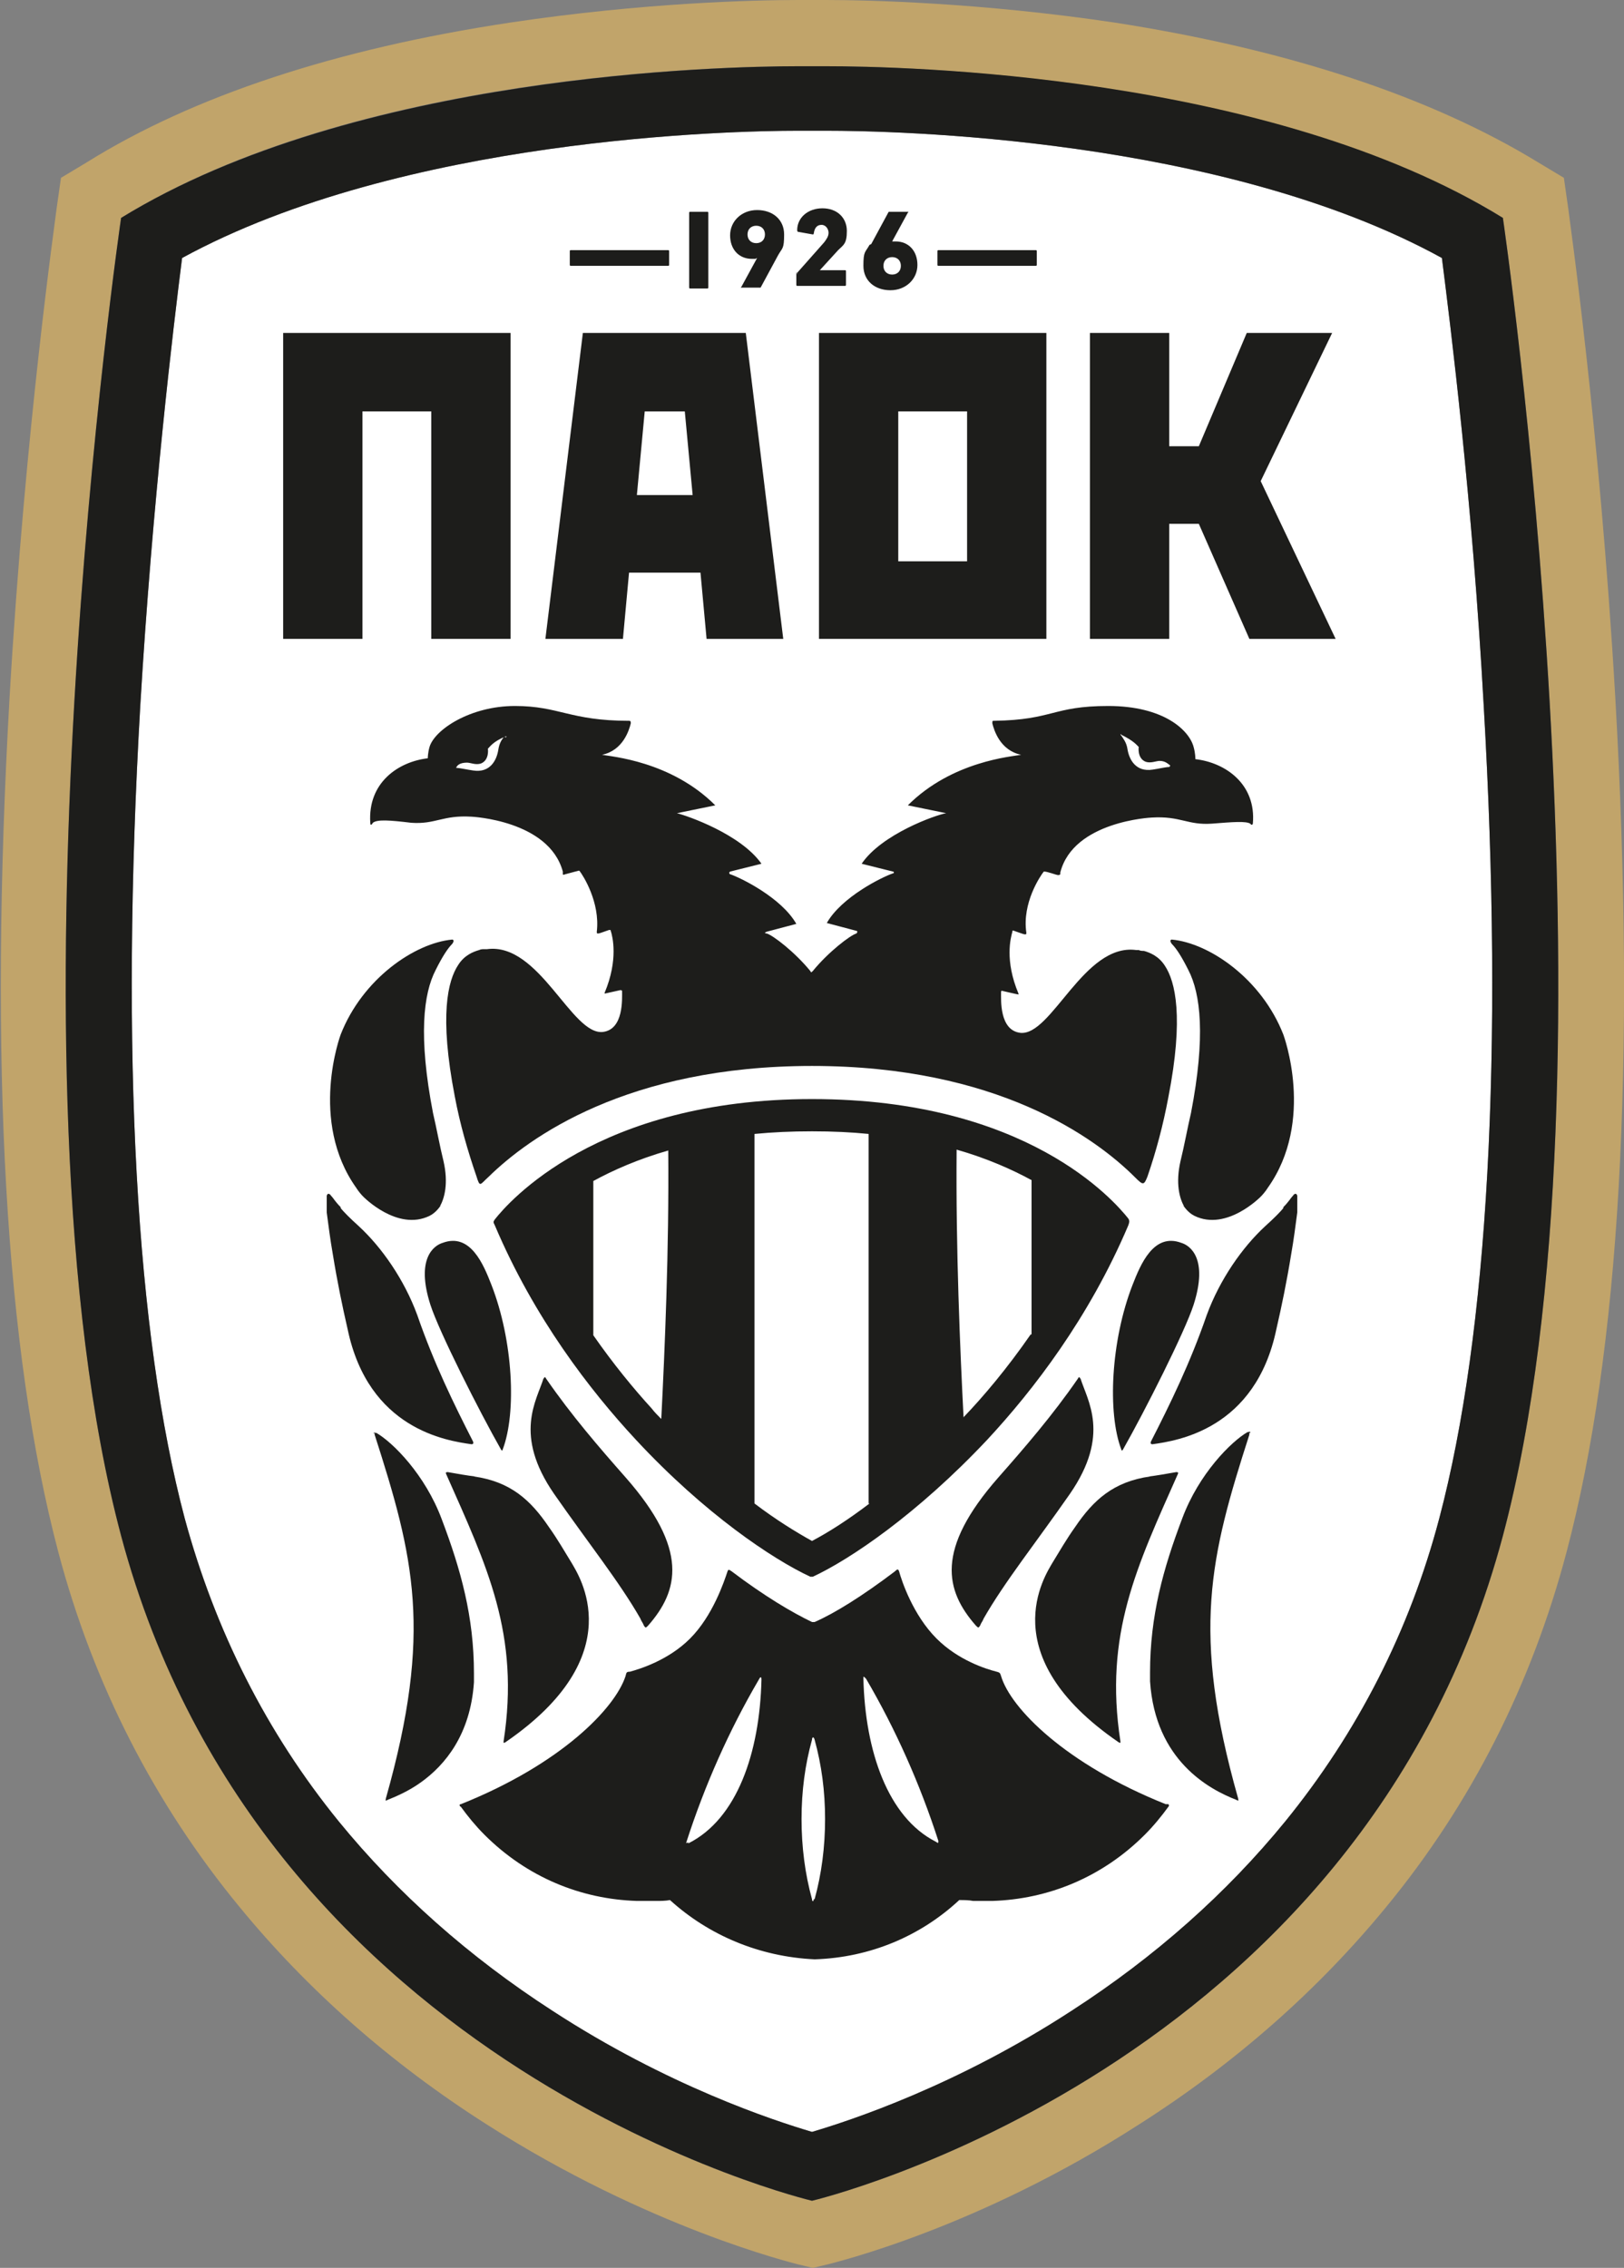
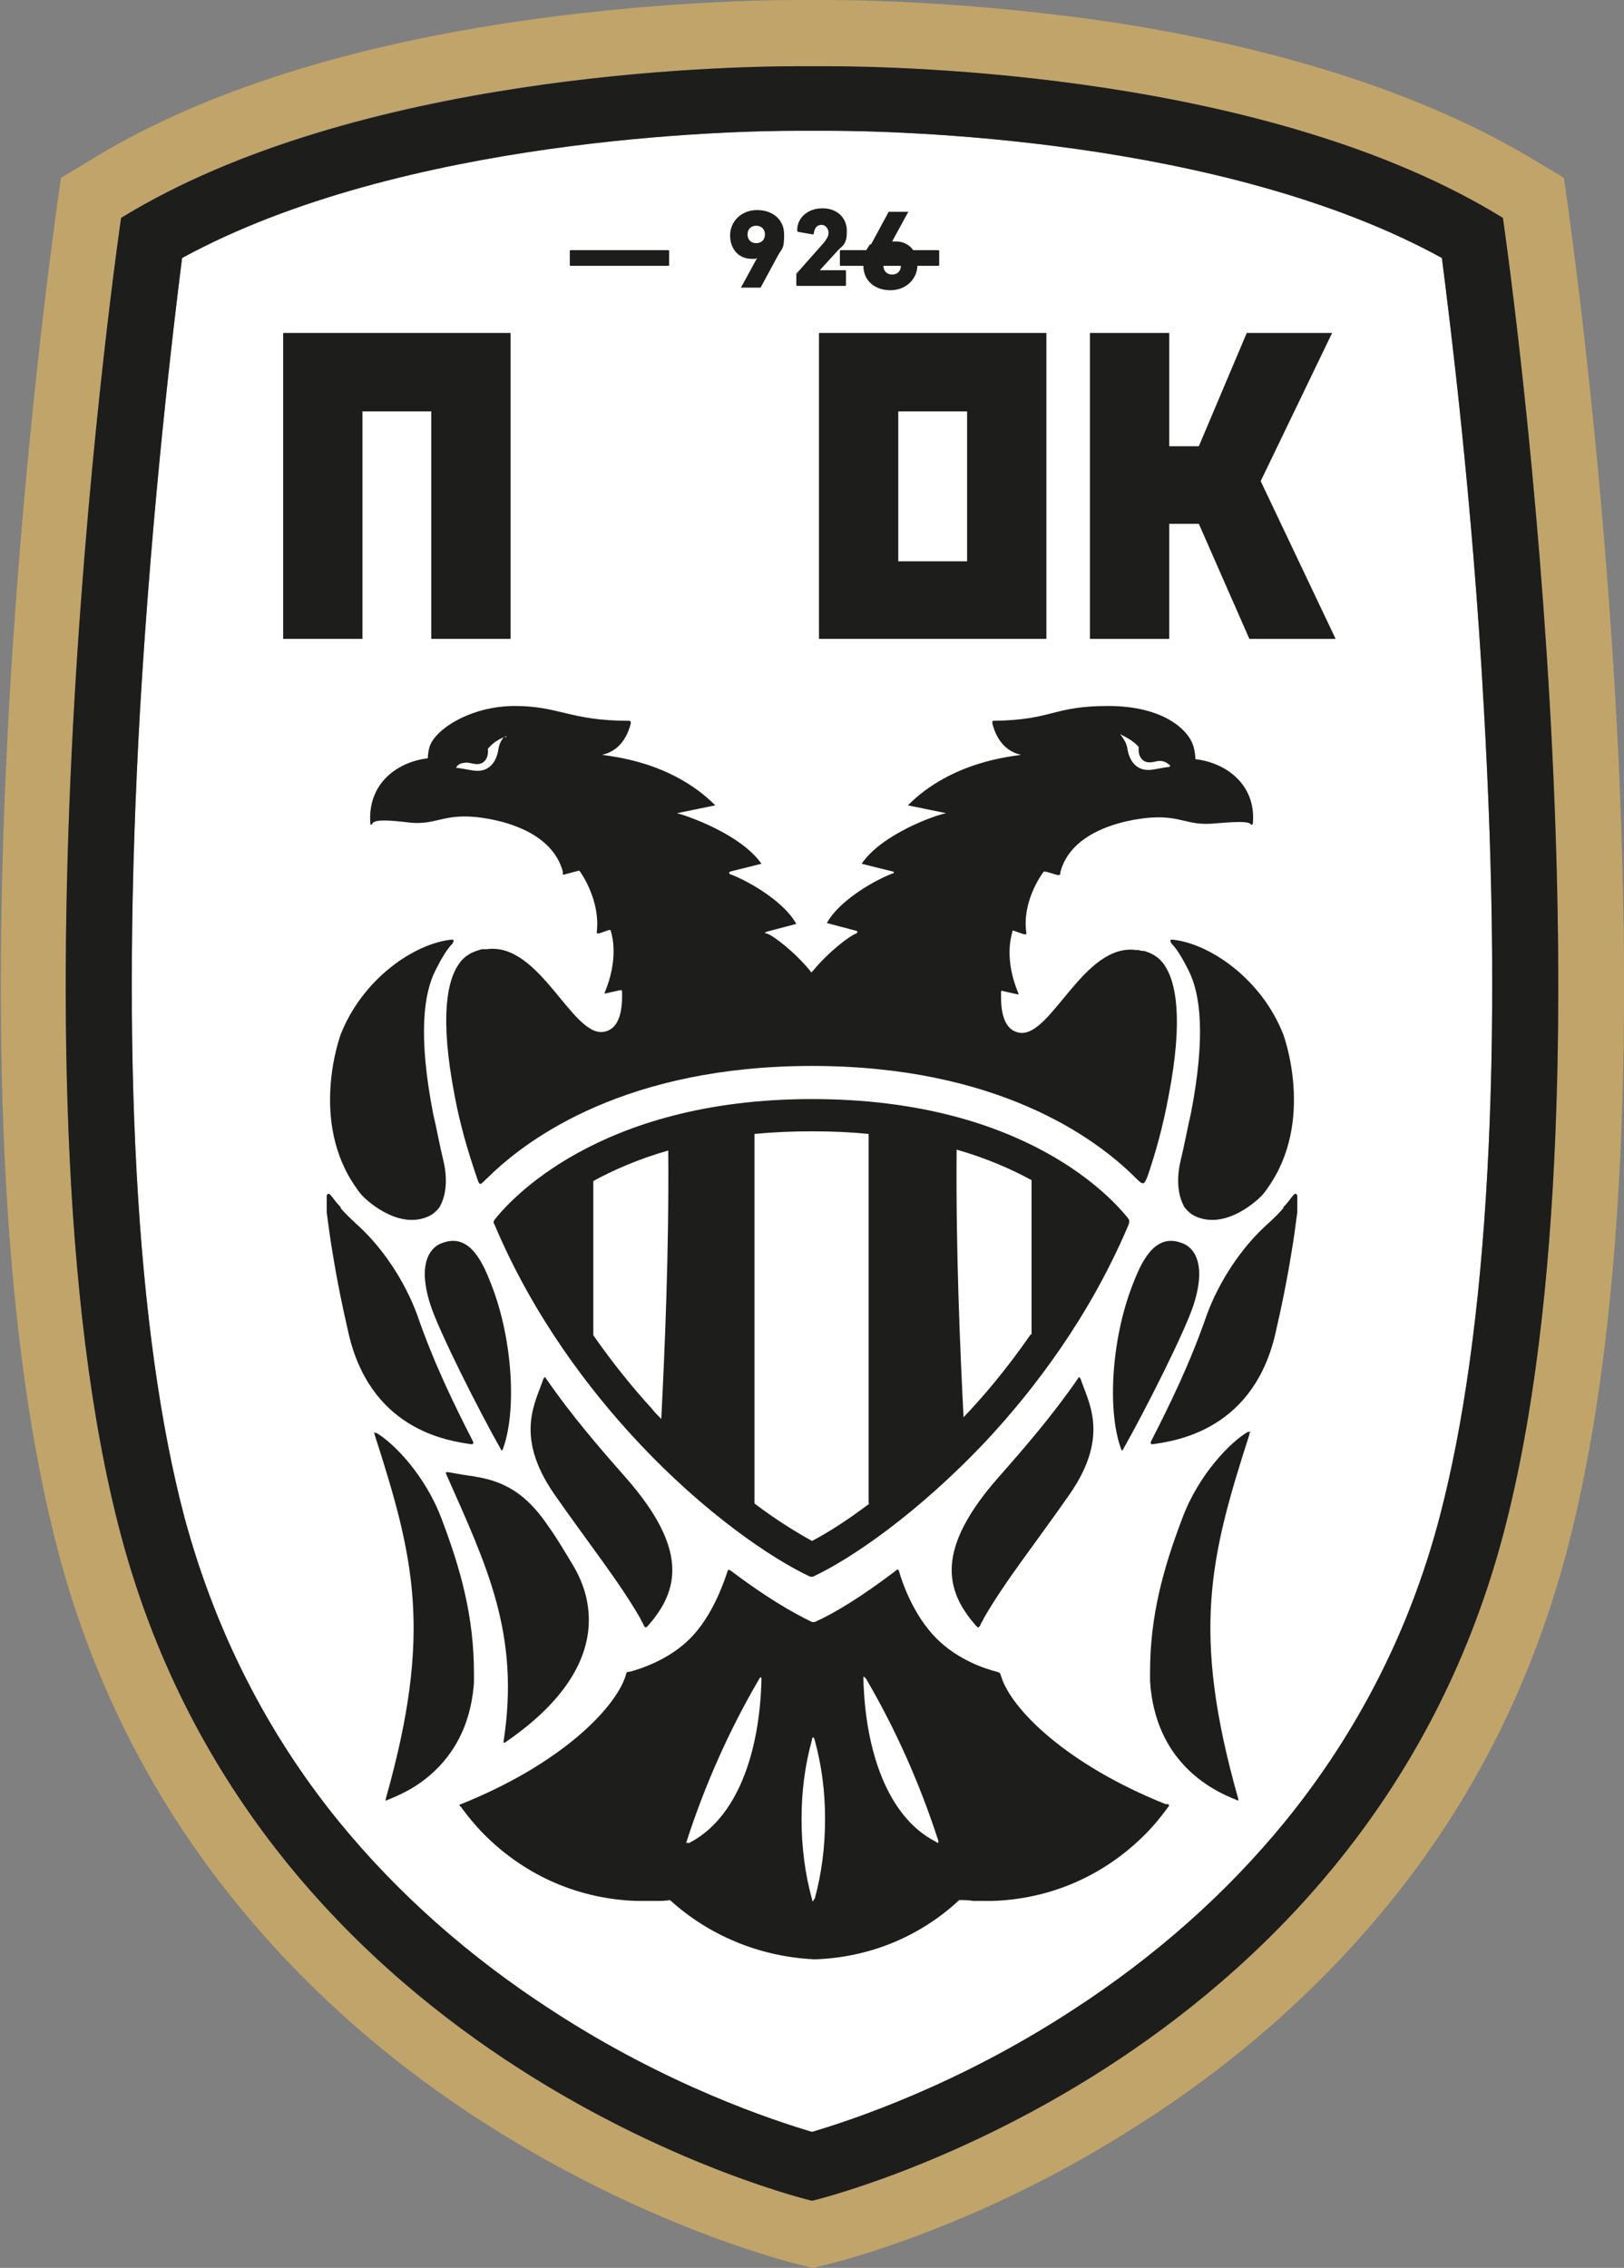
<svg xmlns="http://www.w3.org/2000/svg" id="Livello_1" version="1.1" viewBox="0 0 186.4 260.2">
  <rect x="0" y="0" width="186.4" height="260.2" fill="#808080" stroke="none" />
  <defs>
    <style>
      .st0 {
        fill-rule: evenodd;
      }

      .st0, .st1 {
        fill: #1d1d1b;
      }

      .st2 {
        fill: #fff;
      }

      .st3 {
        fill: #c1a46a;
      }
    </style>
  </defs>
  <path class="st2" d="M165.2,174.2c-3.4,12.9-9.4,24.6-17.7,34.8-6.7,8.2-14.9,15.5-24.5,21.7-13.2,8.6-25.4,12.6-29.8,13.9-4.4-1.3-16.6-5.3-29.8-13.9-9.6-6.2-17.8-13.5-24.5-21.7-8.3-10.2-14.2-21.9-17.7-34.8-5.6-21.1-7.4-53.3-5.1-93.2,1.4-23.6,3.8-43.5,4.8-51.4,25.3-13.8,63.1-14.6,70.7-14.6s1.4,0,1.4,0h.2s.2,0,.2,0c0,0,.5,0,1.4,0,7.6,0,45.4.7,70.7,14.6,1,7.9,3.5,27.8,4.8,51.4,2.3,39.8.5,72-5.1,93.2" />
  <path class="st3" d="M94.8,7.6c8.6,0,50.8.9,77.7,17.4,0,0,14.3,97.5,0,151.2-16.4,61.5-79.3,76.3-79.3,76.3,0,0-62.9-14.8-79.3-76.3C-.4,122.5,13.9,25,13.9,25,40.8,8.4,83,7.6,91.6,7.6s1.6,0,1.6,0c0,0,.6,0,1.6,0M94.8,0c-.8,0-1.3,0-1.6,0-.3,0-.8,0-1.6,0-4.9,0-17.8.3-33.1,2.6-19.9,3-36.3,8.4-48.5,16l-3,1.8-.5,3.5c-.1,1-3.6,25.1-5.4,56.1-2.4,42.1-.5,75,5.6,98.1,4,15.1,11,28.8,20.8,40.7,7.8,9.5,17.3,17.9,28.3,24.9,18.6,11.9,35.1,15.9,35.8,16.1l1.7.4,1.7-.4c.7-.2,17.2-4.1,35.8-16.1,11-7,20.5-15.4,28.3-24.9,9.8-11.9,16.7-25.6,20.7-40.7,6.1-23,8-56,5.6-98.1-1.8-31.1-5.3-55.1-5.4-56.1l-.5-3.5-3-1.8c-12.3-7.5-28.6-12.9-48.5-16C112.6.3,99.6,0,94.8,0" />
  <path class="st1" d="M172.5,25C145.6,8.4,103.4,7.6,94.8,7.6s-1.6,0-1.6,0c0,0-.6,0-1.6,0-8.6,0-50.8.9-77.7,17.4,0,0-14.3,97.5,0,151.2,16.4,61.5,79.3,76.3,79.3,76.3,0,0,62.9-14.8,79.3-76.3,14.3-53.6,0-151.2,0-151.2M165.2,174.2c-3.4,12.9-9.4,24.6-17.7,34.8-6.7,8.2-14.9,15.5-24.5,21.7-13.2,8.6-25.4,12.6-29.8,13.9-4.4-1.3-16.6-5.3-29.8-13.9-9.6-6.2-17.8-13.5-24.5-21.7-8.3-10.2-14.2-21.9-17.7-34.8-5.6-21.1-7.4-53.3-5.1-93.2,1.4-23.6,3.8-43.5,4.8-51.4,25.3-13.8,63.1-14.6,70.7-14.6s1.4,0,1.4,0h.2s.2,0,.2,0c0,0,.5,0,1.4,0,7.6,0,45.4.7,70.7,14.6,1,7.9,3.5,27.8,4.8,51.4,2.3,39.8.5,72-5.1,93.2" />
  <path class="st1" d="M133.8,207c-11.5-4.6-17.8-11-18.9-14.7-.1-.3-.1-.4-.5-.5-1.2-.3-4.4-1.3-6.9-3.8-2.7-2.7-4-6.6-4.3-7.7-.1-.3-.2-.3-.5,0-3.7,2.8-6.9,4.8-9.2,5.8-.2,0-.2,0-.3,0-2.3-1.1-5.5-3-9.2-5.8-.3-.2-.4-.3-.5,0-.4,1.2-1.7,5.1-4.3,7.7-2.5,2.5-5.8,3.5-6.9,3.8-.4,0-.4.1-.5.5-1.2,3.7-7.4,10.1-18.9,14.7-.2,0-.2.2,0,.3.8,1.1,1.7,2.2,2.7,3.2,4.9,4.9,11.1,7.4,17.5,7.6.7,0,1.5,0,2.2,0,.5,0,1.1,0,1.6-.1,4.4,4,10.2,6.5,16.6,6.8,6.4-.2,12.2-2.7,16.6-6.8.5,0,1.1,0,1.6.1.7,0,1.5,0,2.2,0,6.4-.2,12.6-2.7,17.5-7.6,1-1,1.9-2.1,2.7-3.2.1-.1.1-.2,0-.3M79,211.4c-.2,0-.3.2-.2-.1,2.1-6.5,4.9-12.8,8.3-18.6.2-.4.3-.3.3,0-.2,8.4-2.8,16-8.4,18.8M93.4,217.9c0,.3-.2.3-.2,0-.8-2.9-1.2-6-1.2-9.2s.4-6.2,1.2-9.1c0-.3.2-.4.3,0,.8,2.9,1.2,5.9,1.2,9.1s-.4,6.3-1.2,9.2M107.4,211.3c-5.5-2.8-8.1-10.4-8.3-18.7,0-.3,0-.3.3,0,3.4,5.8,6.2,12.1,8.3,18.6,0,.3,0,.3-.3.1" />
  <path class="st1" d="M39.1,138.5c-.6-.6-.9-1.1-1-1.2,0,0,0,0-.1-.1-.1-.2-.4-.4-.5,0,0,.4,0,1,0,1.9.2,1.5.4,3.1.7,4.8.5,3.1,1.1,6,1.7,8.6,2.4,11.5,11.4,12.8,14.2,13.2.1,0,.3,0,.2-.3-2.2-4.3-4.5-9-6.4-14.5-1.5-4.1-4.1-7.8-6.7-10.2-1-.9-1.8-1.7-2.1-2.1" />
  <path class="st1" d="M43,164.4c0,0,0,.1,0,.2,4.5,14,6.7,22.6,1.3,41.7-.1.4,0,.3.2.2,1-.4,2.4-1,3.8-2,2.8-2,5.7-5.5,6.1-11.5,0-.3,0-.7,0-1,0-6.5-1.5-11.9-3.7-17.7-1.9-5.1-5.6-8.8-7.5-9.9,0,0-.1,0-.1,0-.2-.1-.2,0-.2.1" />
  <path class="st0" d="M50.5,138.4c.5-.9,1-2.6.4-5.2-.4-1.6-.8-3.8-1.2-5.5-1.7-8.8-1.1-13.7.3-16.4.8-1.6,1.4-2.5,1.9-3,.3-.4.1-.5,0-.5-4.3.4-10.3,4.5-12.8,10.9,0,0-3.7,9.9,1.8,17.6,0,0,.3.5.8,1,0,0,3.9,4,7.6,2.2.8-.4,1.2-1.1,1.3-1.2" />
  <path class="st1" d="M50.8,142.6c-1,.3-3.1,1.8-1.4,7.1,1,3.1,5.6,12.2,8.1,16.6.1.2.2.1.2,0,1.6-4.2,1.2-12.5-1.3-18.9-.9-2.3-2.4-6-5.6-4.8" />
  <path class="st1" d="M54.5,169.4c-.8-.1-2-.3-3.1-.5-.1,0-.3,0-.2.2,4.7,10.6,8.5,18.4,6.6,30.7,0,.2,0,.2.2.1,14.6-10,8.4-19.2,7.6-20.6-.8-1.3-1.6-2.7-2.6-4.1-2.1-3.1-4.4-5.2-8.6-5.8" />
  <path class="st1" d="M62.4,158.1c-.8,2.6-3.5,6.5,1.2,13.3,3.9,5.6,7.5,10.1,9.9,14.3.1.3.3.5.4.8.2.3.2.3.5,0,3.5-4,4.7-8.7-2.6-17-3-3.4-6.2-7.1-9.1-11.3-.1-.2-.2-.3-.3,0" />
  <path class="st0" d="M135.9,138.4c-.5-.9-1-2.6-.4-5.2.4-1.6.8-3.8,1.2-5.5,1.7-8.8,1.1-13.7-.3-16.4-.8-1.6-1.4-2.5-1.9-3-.3-.4-.1-.5,0-.5,4.3.4,10.3,4.5,12.8,10.9,0,0,3.7,9.9-1.8,17.6,0,0-.3.5-.8,1,0,0-3.9,4-7.6,2.2-.8-.4-1.2-1.1-1.3-1.2" />
  <path class="st1" d="M147.3,138.5c.6-.6.9-1.1,1-1.2,0,0,0,0,.1-.1.1-.2.4-.4.5,0,0,.4,0,1,0,1.9-.2,1.5-.4,3.1-.7,4.8-.5,3.1-1.1,6-1.7,8.6-2.4,11.5-11.4,12.8-14.2,13.2-.1,0-.3,0-.2-.3,2.2-4.3,4.5-9,6.4-14.5,1.5-4.1,4.1-7.8,6.7-10.2,1-.9,1.8-1.7,2.1-2.1" />
  <path class="st1" d="M135.6,142.6c1,.3,3.1,1.8,1.4,7.1-1,3.1-5.6,12.2-8.1,16.6-.1.2-.2.1-.2,0-1.6-4.2-1.2-12.5,1.3-18.9.9-2.3,2.4-6,5.6-4.8" />
  <path class="st1" d="M143.4,164.4c0,0,0,.1,0,.2-4.5,14-6.7,22.6-1.3,41.7.1.4,0,.3-.2.2-3.1-1.2-9.3-4.5-9.9-13.6,0-.3,0-.7,0-1,0-6.5,1.5-11.9,3.7-17.7,1.9-5.1,5.6-8.8,7.5-9.9,0,0,0,0,.1,0,.2-.1.2,0,.2.1" />
-   <path class="st1" d="M131.9,169.4c.8-.1,2-.3,3.1-.5.1,0,.3,0,.2.2-4.7,10.6-8.5,18.4-6.6,30.7,0,.2,0,.2-.2.1-14.6-10-8.4-19.2-7.6-20.6.8-1.3,1.6-2.7,2.6-4.1,2.1-3.1,4.4-5.2,8.6-5.8" />
  <path class="st1" d="M124,158.1c.8,2.6,3.5,6.5-1.2,13.3-3.9,5.6-7.5,10.1-9.9,14.3-.1.3-.3.5-.4.8-.2.3-.2.3-.5,0-3.5-4-4.7-8.7,2.6-17,3-3.4,6.2-7.1,9.1-11.3.1-.2.2-.3.3,0" />
  <path class="st1" d="M129.5,139.8c-1.6-2-11.6-13.7-36.3-13.7s-34.9,11.9-36.4,13.8c-.2.3-.2.3,0,.7,4.5,10.6,10.9,18.9,16.2,24.6,7.9,8.5,15.7,13.7,20,15.7.1,0,.2,0,.3,0,4.3-2,12-7.2,20-15.7,5.3-5.7,11.7-14,16.2-24.6.1-.3.2-.5,0-.8M75.9,162.8s0,0-.1-.1c-.3-.3-.7-.7-1-1.1-2.1-2.3-4.4-5.1-6.7-8.4v-17.7c2.2-1.2,5.1-2.5,8.6-3.5.1,11.4-.4,22.9-.8,30.8M99.8,172.5c-2.5,1.9-4.7,3.3-6.6,4.3-1.8-1-4.1-2.4-6.6-4.3v-42.4c2.1-.2,4.2-.3,6.6-.3s4.5.1,6.5.3v42.4ZM118.3,153.1c-2.7,3.9-5.4,7.1-7.7,9.5,0,0,0,0,0,.1-.4-7.8-.9-19.3-.8-30.8,3.5,1,6.4,2.3,8.6,3.5v17.7Z" />
  <path class="st1" d="M137.2,87s0-.6-.2-1.3c-.5-1.9-3.4-4.7-9.8-4.7s-6.3,1.6-13.1,1.7c-.2,0-.2,0-.2.3.2.8.9,3.1,3.3,3.6,0,0,0,0,0,0s0,0,0,0c-1,.2-7.9.7-13,5.8l4.4.9s0,0,0,0,0,0,0,0c-1.2.2-7.4,2.4-9.7,5.8l3.6.9s.1,0,.1.1-.1.1-.1.1c-1.2.4-5.9,2.7-7.6,5.7l3.4.9s.1,0,.1.1c0,.1-.1.2-.1.2-.7.2-3.2,2.1-5,4.3-.2.2-.2.2-.3,0-1.8-2.2-4.3-4.1-5-4.3,0,0-.2,0-.2-.1,0,0,.2-.1.2-.1l3.4-.9c-1.7-3-6.4-5.3-7.6-5.7,0,0-.1,0-.1-.2,0,0,.1-.1.1-.1l3.6-.9c-2.4-3.4-8.5-5.5-9.7-5.8,0,0,0,0,0,0s0,0,0,0l4.4-.9c-5.1-5.1-12-5.6-13-5.8,0,0,0,0,0,0s0,0,0,0c2.4-.5,3.1-2.8,3.3-3.6,0-.2,0-.3-.2-.3-6.8,0-8-1.7-13.1-1.7s-9.2,2.7-9.8,4.7c-.2.7-.2,1.3-.2,1.3-3.4.4-6.9,2.8-6.6,7.4,0,.4.2.2.3,0,.5-.4,1.9-.3,4.4,0,2.8.2,3.6-.9,6.9-.7,0,0,8.9.4,10.5,6.3,0,0,0,.1,0,.2,0,.2,0,.2.3.1,0,0,1.1-.3,1.5-.4,0,0,.1,0,.1,0,.4.5,2.4,3.6,2,7,0,.2,0,.2.2.2.1,0,.9-.3,1.2-.4.2,0,.2,0,.2.1.2.6.9,3.3-.7,7.1,0,.1,0,.1,0,.1,0,0,1.8-.4,1.8-.4,0,0,.2,0,.2.1,0,.9.2,4.4-2.2,4.7-3.6.4-7.3-10.3-13.3-9.5-.1,0-.2,0-.3,0-.2,0-.4,0-.6.1-.7.2-1.7.6-2.4,1.7-1.2,1.8-2.2,5.8-.4,15.1.6,3.2,1.5,6.3,2.5,9.2.4,1.3.4.9,1.4,0,4.6-4.5,15.9-12.7,37.1-12.7s32.5,8.2,37.1,12.8c.9.9,1,.9,1.4-.1,1-2.9,1.8-5.9,2.4-9.1,1.8-9.2.8-13.3-.4-15.1-.7-1.1-1.7-1.5-2.4-1.7-.2,0-.4,0-.6-.1-.1,0-.2,0-.3,0-6-.8-9.7,9.9-13.3,9.5-2.4-.3-2.2-3.8-2.2-4.7,0-.2.2-.1.2-.1,0,0,1.7.4,1.8.4,0,0,0,0,0-.1-1.6-3.8-.9-6.4-.7-7.1,0-.1,0-.2.2-.1.3.1,1.1.4,1.2.4.2,0,.2,0,.2-.2-.5-3.4,1.6-6.5,2-7,0,0,0,0,.1,0,.3,0,1.4.4,1.5.4.2,0,.2,0,.3-.1,0,0,0-.1,0-.2,1.5-5.9,10.5-6.3,10.5-6.3,3.3-.2,4.1.9,6.9.7,2.5-.2,3.9-.3,4.4,0,0,0,.2.3.3,0,.4-4.5-3.1-7-6.6-7.4M57.9,84.5c-.3.3-.6.8-.7,1.5-.2,1.3-1,2.7-2.9,2.4-.7-.1-1.6-.3-1.9-.3,0,0-.1,0,0-.1.1-.2.4-.5,1.2-.5.4,0,1,.3,1.6.1,1-.4.8-1.7.8-1.7.3-.3.6-.8,2-1.4.1,0,.3,0,0,.1M134.2,88c-.4,0-1.2.2-1.9.3-1.9.3-2.7-1.1-2.9-2.4-.1-.7-.5-1.2-.7-1.5-.2-.2,0-.2,0-.1,1.4.7,1.7,1.1,2,1.4,0,0-.2,1.3.8,1.7.6.2,1.2-.1,1.6-.1.7,0,1,.4,1.2.5,0,0,0,.1,0,.1" />
  <polygon class="st1" points="49.5 73.3 49.5 47.2 41.6 47.2 41.6 73.3 32.5 73.3 32.5 38.2 41.6 38.2 49.5 38.2 58.6 38.2 58.6 73.3 49.5 73.3" />
-   <path class="st1" d="M81.1,73.3l-.7-7.6h-8.2l-.7,7.6h-8.9l4.3-35.1h18.7l4.3,35.1h-8.9ZM78.6,47.2h-4.6l-.9,9.6h6.4l-.9-9.6Z" />
  <path class="st1" d="M94,38.2h26.1v35.1h-26.1v-35.1ZM111,47.2h-7.9v17.2h7.9v-17.2Z" />
  <polygon class="st1" points="143.4 73.3 137.6 60.1 134.2 60.1 134.2 73.3 125.1 73.3 125.1 38.2 134.2 38.2 134.2 51.2 137.6 51.2 143.1 38.2 152.9 38.2 144.7 55.2 153.3 73.3 143.4 73.3" />
  <path class="st1" d="M65.5,28.7h11.2c0,0,.1,0,.1.1v1.6c0,0,0,.1-.1.1h-11.2c0,0-.1,0-.1-.1v-1.6c0,0,0-.1.1-.1Z" />
-   <path class="st1" d="M79.2,24.3h2c0,0,.1,0,.1.1v8.6c0,0,0,.1-.1.1h-2c0,0-.1,0-.1-.1v-8.6c0,0,0-.1.1-.1Z" />
  <path class="st1" d="M86.7,29.7h0c0,0-.2,0-.4,0-1.5,0-2.5-1.1-2.5-2.7s1.3-2.9,3.1-2.9,3.1,1.1,3.1,2.8-.2,1.5-.7,2.4l-2,3.7c0,0,0,0-.2,0h-2c-.1,0-.1,0,0-.1l1.8-3.3ZM87.8,26.9c0-.6-.4-1-1-1s-1,.4-1,1,.4,1,1,1,1-.4,1-1" />
  <path class="st1" d="M91.5,31.5c0,0,0-.1,0-.2l3.1-3.5c.3-.4.5-.7.5-1.1s-.3-.9-.8-.9-.8.3-.9,1c0,0,0,.1-.1.1l-1.7-.3c0,0-.1,0-.1-.2,0-1.4,1.2-2.5,2.9-2.5s2.8,1.1,2.8,2.6-.4,1.6-1,2.2l-2.1,2.3h0s2.9,0,2.9,0c0,0,.1,0,.1.1v1.6c0,0,0,.1-.1.1h-5.5c0,0-.1,0-.1-.1v-1.5Z" />
  <path class="st1" d="M100,28l2-3.7c0,0,0,0,.2,0h2c.1,0,.1,0,0,.1l-1.8,3.3h0c0,0,.2,0,.4,0,1.5,0,2.5,1.1,2.5,2.7s-1.3,2.9-3.1,2.9-3.1-1.1-3.1-2.8.2-1.5.7-2.4M102.4,31.5c.6,0,1-.4,1-1s-.4-1-1-1-1,.4-1,1,.4,1,1,1" />
-   <path class="st1" d="M107.7,28.7h11.2c0,0,.1,0,.1.1v1.6c0,0,0,.1-.1.1h-11.2c0,0-.1,0-.1-.1v-1.6c0,0,0-.1.1-.1Z" />
+   <path class="st1" d="M107.7,28.7c0,0,.1,0,.1.1v1.6c0,0,0,.1-.1.1h-11.2c0,0-.1,0-.1-.1v-1.6c0,0,0-.1.1-.1Z" />
</svg>